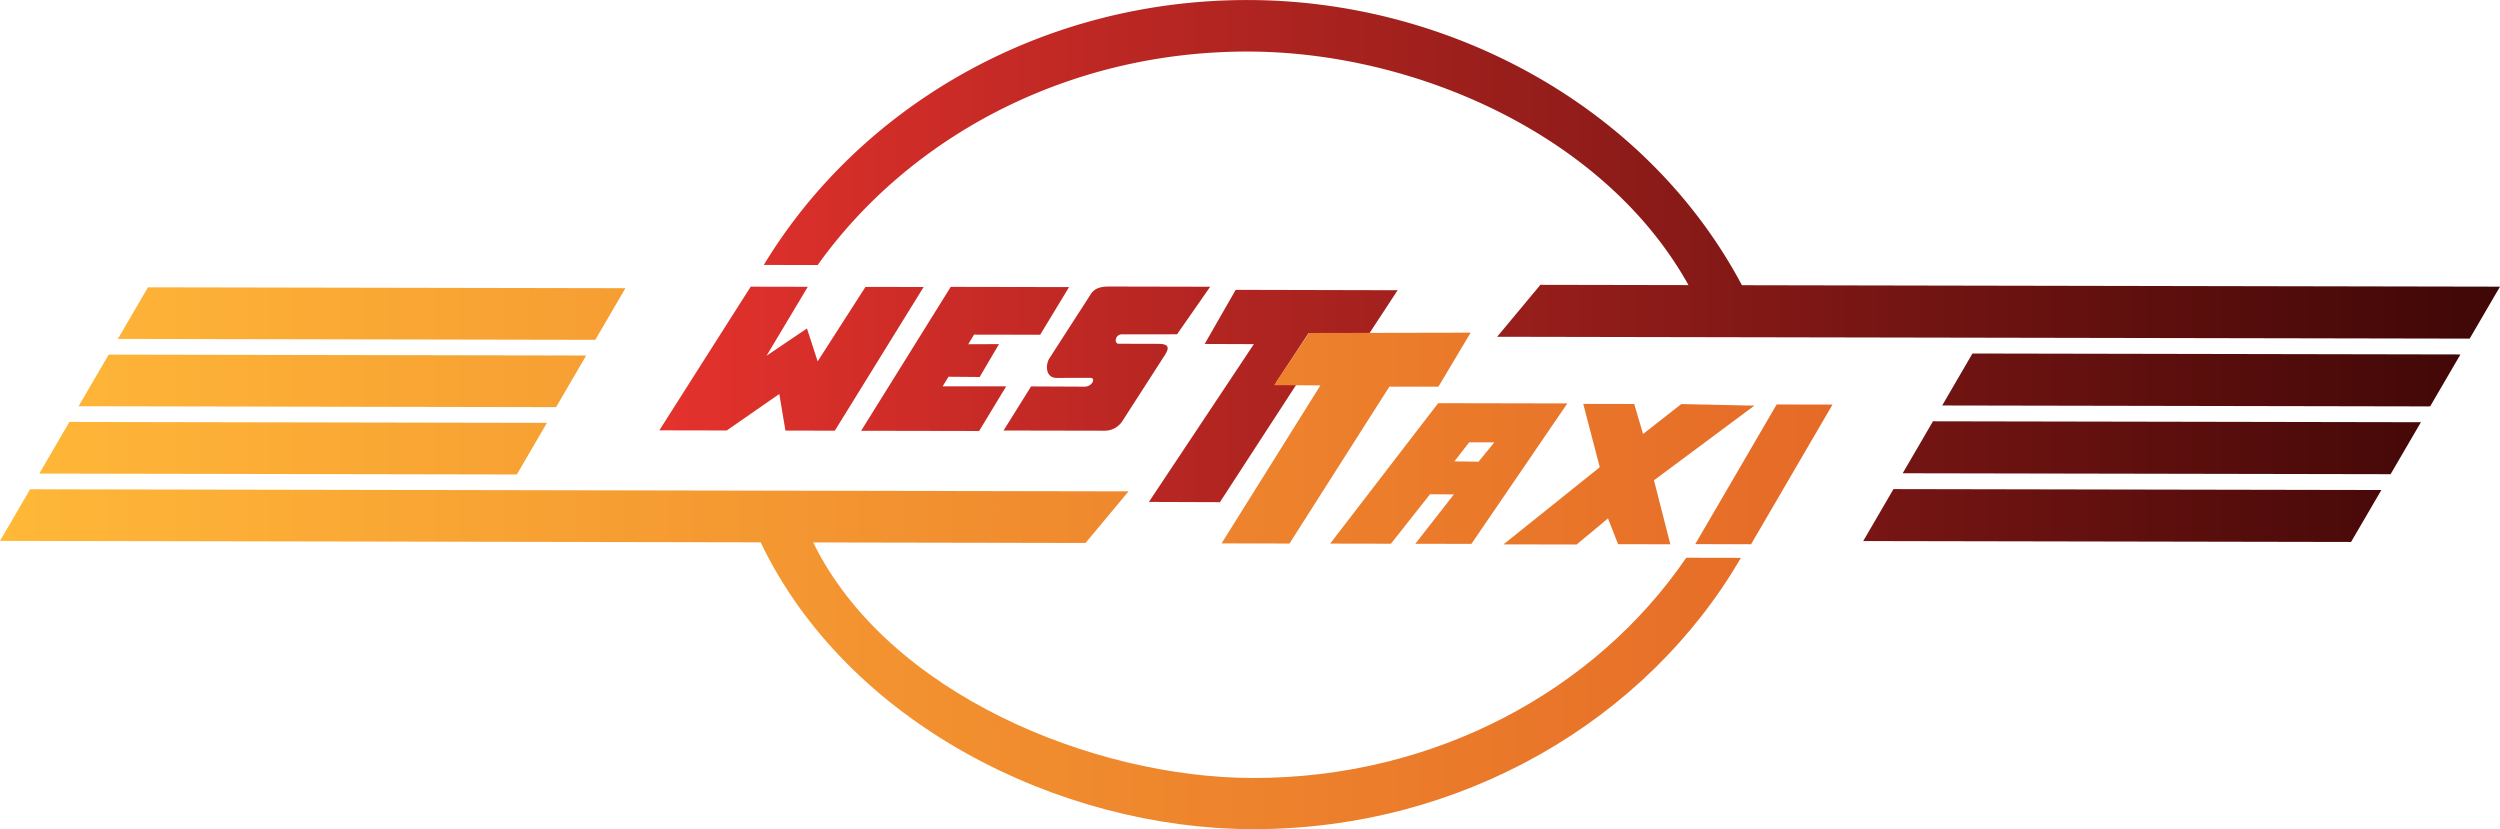
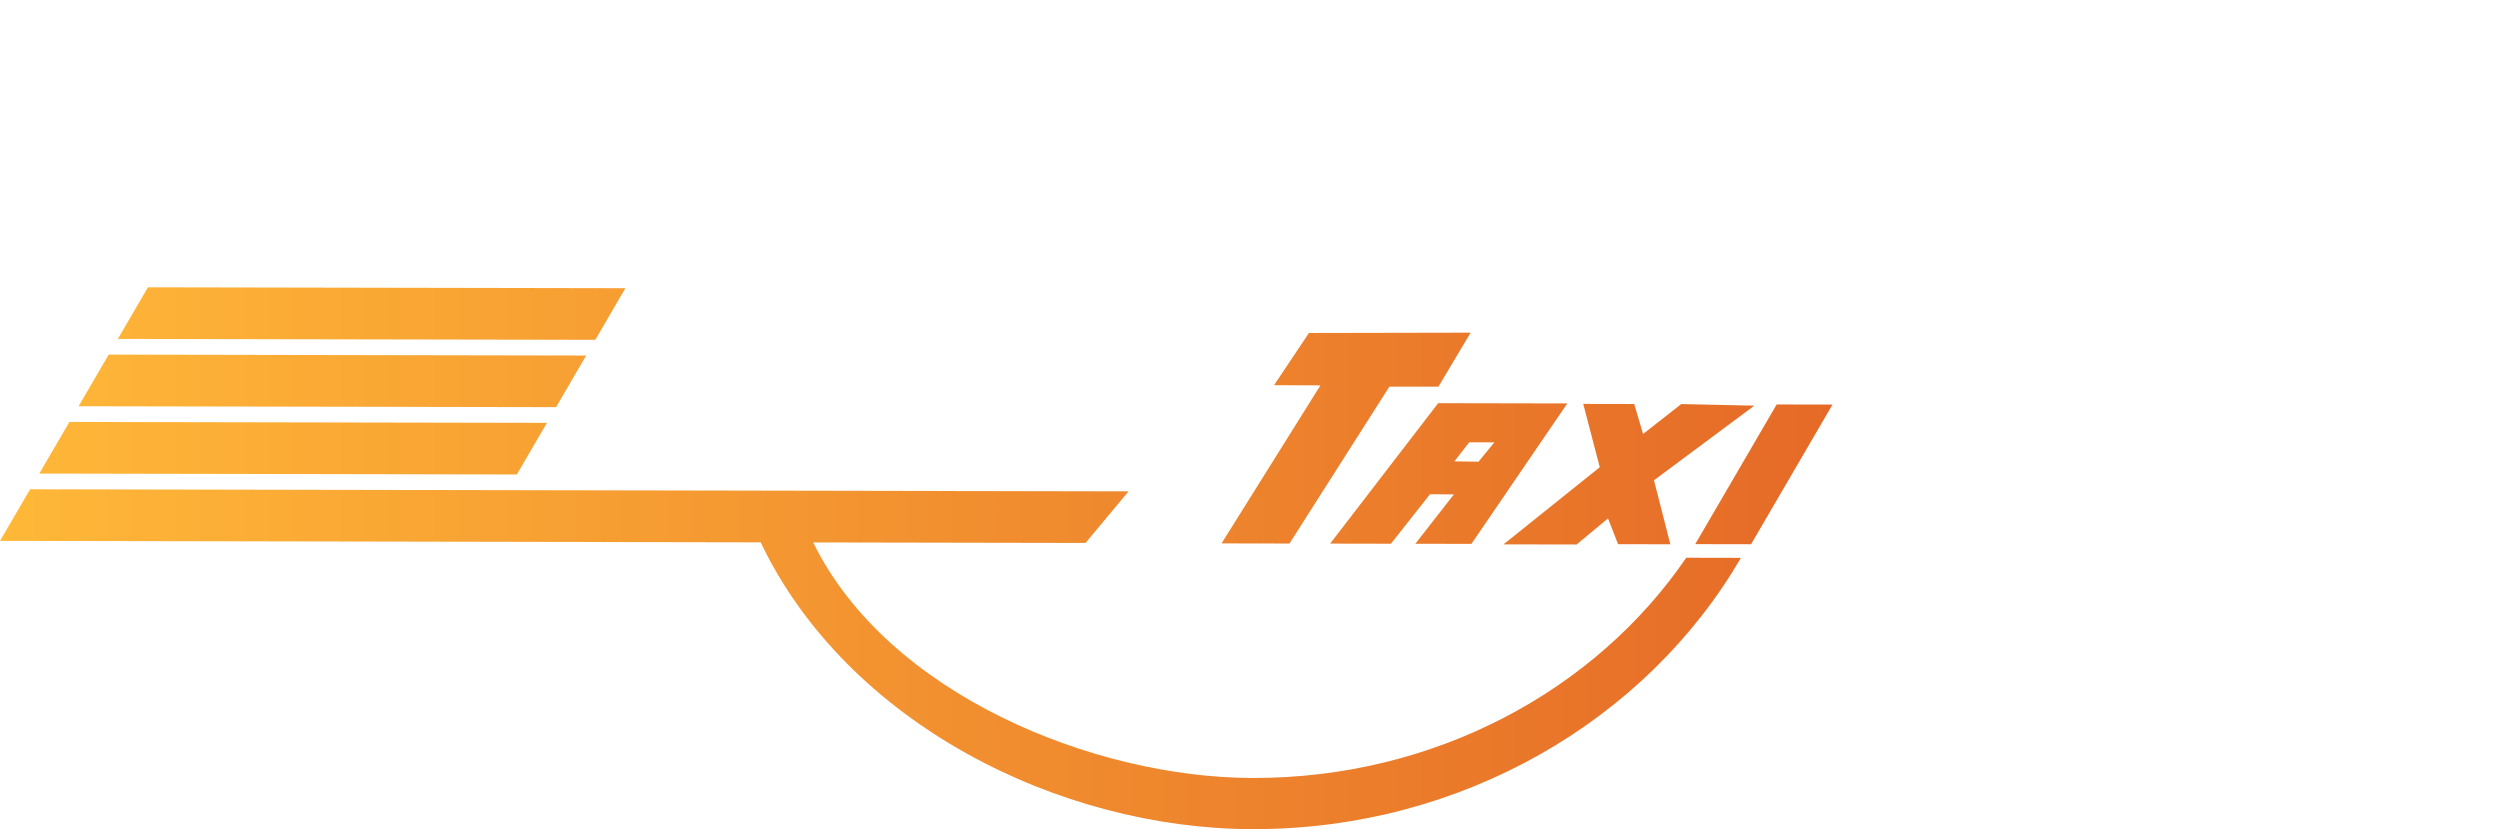
<svg xmlns="http://www.w3.org/2000/svg" id="LOGO_BIG" data-name="LOGO BIG" width="992" height="329" viewBox="0 0 992 329">
  <defs>
    <style>
      .cls-1, .cls-2 {
        fill-rule: evenodd;
      }

      .cls-1 {
        fill: url(#linear-gradient);
      }

      .cls-2 {
        fill: url(#linear-gradient-2);
      }
    </style>
    <linearGradient id="linear-gradient" x1="992" y1="107.532" x2="261.625" y2="107.531" gradientUnits="userSpaceOnUse">
      <stop offset="0" stop-color="#3e0706" />
      <stop offset="1" stop-color="#e5322d" />
    </linearGradient>
    <linearGradient id="linear-gradient-2" x1="727.156" y1="221.5" x2="0" y2="221.5" gradientUnits="userSpaceOnUse">
      <stop offset="0" stop-color="#e56a27" />
      <stop offset="1" stop-color="#ffb838" />
    </linearGradient>
  </defs>
-   <path id="RIGHT" class="cls-1" d="M297.871,113.754L320.54,113.8l-16.388,27.379L320.2,130.328l4.245,13.059,18.972-29.545,23.077,0.044L331.26,170.891l-19.605-.036-2.425-14.529L288.373,170.81l-26.753-.051,36.251-57h0Zm256.711,1.409-64.257-.153-12.313,21.471,19.518,0.073-41.646,62.613,28.177,0.1,30.757-47.33-8.566-.015,12.967-19.679h24.157l11.206-17.078h0Zm56.644-2.143,58.766,0.112C636.753,53.4,561.263,20.582,495.36,20.455,423.925,20.319,361,54.029,324.448,105.166l-21.369-.042C341.205,42.209,413.085-.144,495.4.014c79.485,0.15,157.953,41.993,195.793,113.158l300.8,0.574-12.027,20.621-385.913-.736,17.174-20.611h0Zm171.443,27.252,193.636,0.37-12.027,20.62-193.62-.368,12.011-20.622h0ZM767,167.169l193.615,0.369-12.027,20.621-193.6-.37L767,167.169h0Zm-15.666,26.9,193.594,0.369L932.9,215.054l-193.577-.369,12.01-20.62h0ZM398.216,170.828l40.357,0.077a8.359,8.359,0,0,0,6.66-3.631l17.026-26.449c2.066-3.21,1.1-4.379-2.624-4.389l-15.766-.041c-1.831-.005-1.494-3.736,1.35-3.737l21.828-.009L480.2,113.777l-40.159-.084c-3.281-.007-5.7.674-7.19,2.99l-16.514,25.612c-1.4,2.176-1.711,7.672,2.985,7.662l13.312-.029c2.369-.006.719,3.518-2.237,3.5l-21.255-.1-10.927,17.5h0ZM424.2,113.92l-46.951-.09L341.7,170.93l46.811,0.089,10.746-17.726-25.211,0,2.314-3.8,12.37,0.1,7.665-13.045-12.2.048,2.318-3.814,26.221,0.05L424.2,113.92h0Z" />
  <path id="LEFT_" data-name="LEFT " class="cls-2" d="M672.664,215.912l22.162,0.042,32.316-55.418-22.162-.042-32.316,55.418h0Zm-241.921-.467-108.071-.207c29.475,60.192,111.254,93.346,174.339,93.467,72.478,0.137,136.145-34.78,172.092-87.392l21.694,0.042c-37.352,64.279-110.63,107.812-193.824,107.655-76.9-.146-160.875-42.178-195.147-113.81L0,214.626l11.949-20.481,435.857,0.829-17.066,20.471h0ZM205.087,188.272l-189.5-.363,11.949-20.482,189.484,0.361-11.935,20.484h0Zm15.566-26.718-189.477-.361,11.95-20.481,189.461,0.36-11.934,20.482h0Zm15.566-26.715-189.457-.361L58.711,114l189.441,0.361-11.933,20.481h0Zm283.162-2.714-13.842,20.706,18.4,0.088-39.233,62.7,26.957,0.05L551.3,153.437l19.46,0L583.555,132l-64.174.128h0Zm57.739,50.932,9.556,0.154,6.272-7.687-9.966-.021-5.862,7.554h0ZM527.8,215.706l24.123,0.045,15.515-19.641,9.447,0.082L561.6,215.769l22.257,0.044,38.055-55.731-51.253-.1L527.8,215.706h0Zm68.789,0.3,29,0.053,12.466-10.344,4,10.214,20.731,0.041-6.492-25.392,39.83-29.617-28.992-.627L651.968,172.2l-3.514-11.9-20.226-.038,6.558,25.127-38.2,30.618h0Z" />
</svg>